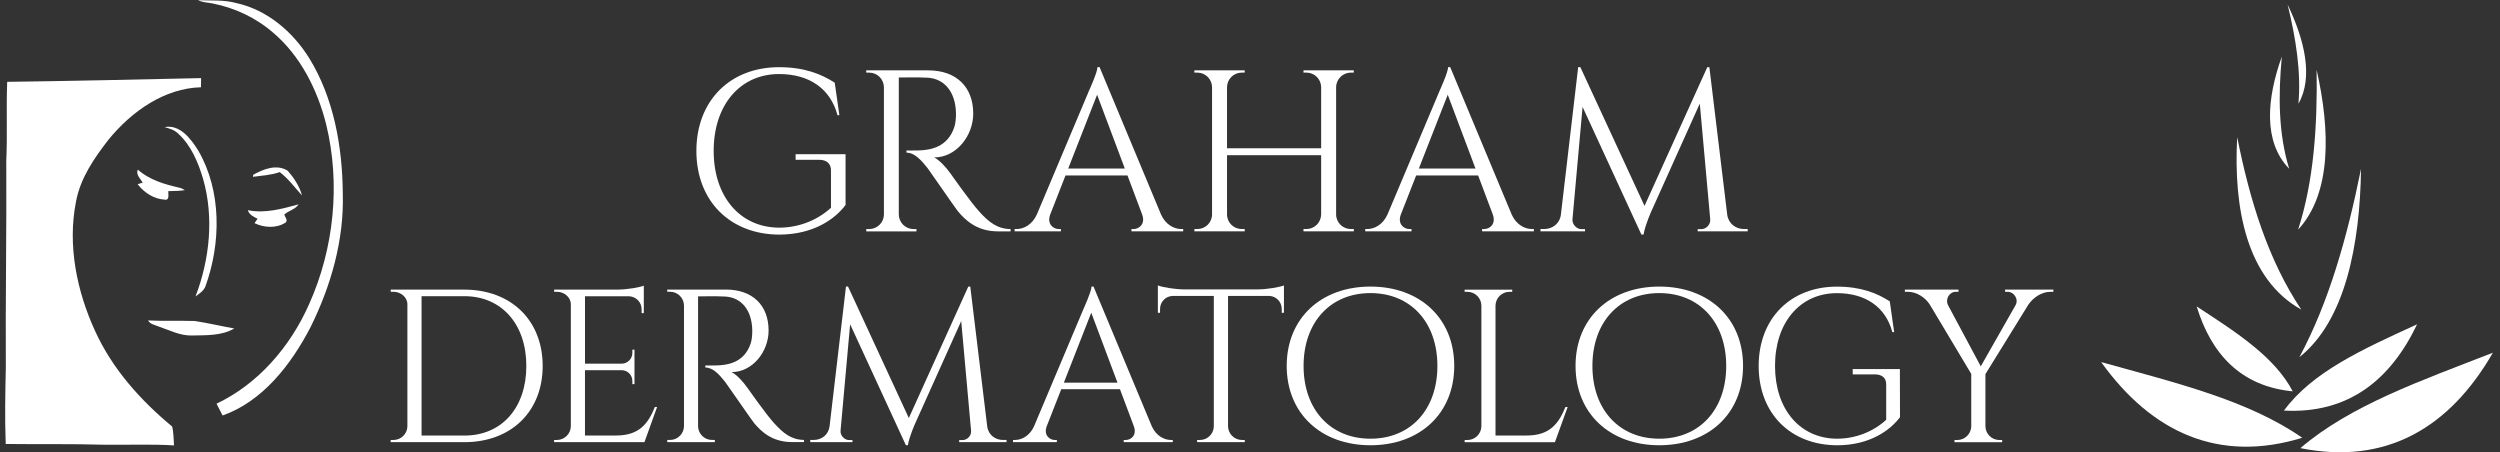
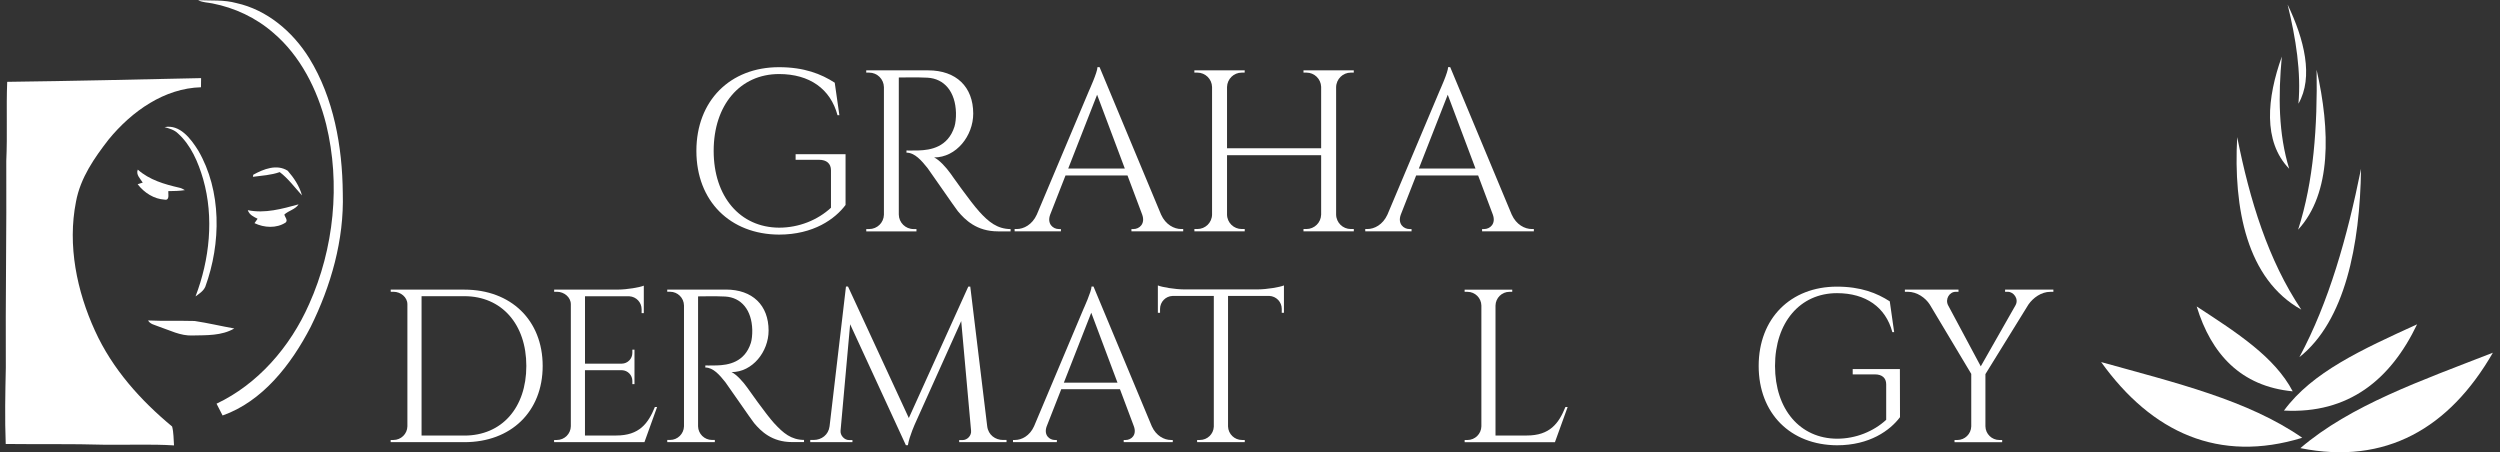
<svg xmlns="http://www.w3.org/2000/svg" width="862" zoomAndPan="magnify" viewBox="0 0 646.5 117" height="156" preserveAspectRatio="xMidYMid meet" version="1.0">
  <rect x="0" y="0" width="646.5" height="117" fill="#333333" stroke="none" />
  <defs>
    <clipPath id="3707c47aa2">
      <path d="M 51 0.047 L 89 0.047 L 89 108 L 51 108 Z M 51 0.047 " clip-rule="nonzero" />
    </clipPath>
    <clipPath id="ee7999dfdb">
      <path d="M 594 91 L 645 91 L 645 116.953 L 594 116.953 Z M 594 91 " clip-rule="nonzero" />
    </clipPath>
  </defs>
  <path fill="#ffffff" d="M 65.492 45.188 C 68.176 43.703 71.578 42.363 74.402 44.152 C 75.984 45.965 77.449 48.129 78.09 50.531 C 76.215 48.473 74.539 46.172 72.34 44.504 C 70.094 45.293 67.727 45.414 65.402 45.727 C 65.422 45.586 65.469 45.316 65.492 45.188 Z M 65.492 45.188 " fill-opacity="1" fill-rule="evenodd" />
  <path fill="#ffffff" d="M 38.285 82.867 C 42.301 83.051 46.32 82.902 50.332 83.008 C 53.766 83.523 57.16 84.336 60.582 84.945 C 57.316 86.855 53.422 86.672 49.816 86.754 C 46.699 86.91 43.852 85.379 40.949 84.41 C 40.016 84.008 38.859 83.867 38.285 82.867 Z M 38.285 82.867 " fill-opacity="1" fill-rule="evenodd" />
  <g clip-path="url(#3707c47aa2)">
    <path fill="#ffffff" d="M 51.227 0.047 C 52.375 0.648 53.695 0.629 54.93 0.887 C 60.656 2 66.176 4.551 70.711 8.52 C 77.625 14.398 82.078 23.094 84.348 32.164 C 88.105 47.547 86.363 64.328 79.953 78.613 C 75.016 89.816 66.602 99.375 55.996 104.395 C 56.531 105.398 57.062 106.422 57.562 107.445 C 67.809 103.84 75.238 94.406 80.34 84.535 C 85.57 73.961 89.016 62.055 88.645 49.969 C 88.539 37.855 86.293 25.348 80.008 15.113 C 75.648 8.062 68.945 2.527 61.172 0.805 C 57.91 -0.098 54.539 0.188 51.215 0.047 Z M 51.227 0.047 " fill-opacity="1" fill-rule="evenodd" />
  </g>
  <path fill="#ffffff" d="M 1.863 21.156 C 1.586 27.965 1.938 34.797 1.625 41.609 C 1.723 59.438 1.406 77.266 1.504 95.098 C 1.363 101.664 1.227 108.25 1.48 114.812 C 10 114.918 18.535 114.754 27.051 115.008 C 33.035 115.082 39.023 114.812 45 115.18 C 44.871 113.555 44.926 111.875 44.508 110.293 C 36.43 103.594 29.09 95.496 24.562 85.535 C 19.883 75.316 17.414 63.449 19.652 52.156 C 20.801 45.957 24.426 40.805 28.098 36.066 C 34.152 28.676 42.59 22.82 51.973 22.566 C 51.973 21.773 51.98 20.992 52.004 20.199 C 35.289 20.559 18.578 20.953 1.863 21.164 Z M 1.863 21.156 " fill-opacity="1" fill-rule="evenodd" />
  <path fill="#ffffff" d="M 42.555 32.875 C 43.785 33.23 45.082 33.566 46.051 34.531 C 49.371 37.535 51.266 41.953 52.539 46.332 C 55.375 56.266 54.203 67.148 50.562 76.652 C 51.504 75.957 52.586 75.301 53.094 74.145 C 57.188 62.906 57.344 49.352 51.25 38.906 C 49.305 35.797 46.477 32.105 42.555 32.875 Z M 42.555 32.875 " fill-opacity="1" fill-rule="evenodd" />
-   <path fill="#ffffff" d="M 36.914 47.219 C 36.586 47.32 35.93 47.531 35.594 47.637 C 37.301 49.867 39.867 51.477 42.566 51.625 C 43.902 51.887 43.484 50.285 43.516 49.426 C 44.949 49.41 46.379 49.387 47.805 49.172 C 47.328 48.875 46.82 48.605 46.27 48.516 C 42.516 47.645 38.652 46.539 35.625 43.859 C 35.102 45.195 36.289 46.203 36.906 47.211 L 36.914 47.211 Z M 36.914 47.219 " fill-opacity="1" fill-rule="evenodd" />
+   <path fill="#ffffff" d="M 36.914 47.219 C 36.586 47.32 35.93 47.531 35.594 47.637 C 37.301 49.867 39.867 51.477 42.566 51.625 C 43.902 51.887 43.484 50.285 43.516 49.426 C 44.949 49.41 46.379 49.387 47.805 49.172 C 47.328 48.875 46.82 48.605 46.27 48.516 C 42.516 47.645 38.652 46.539 35.625 43.859 C 35.102 45.195 36.289 46.203 36.906 47.211 Z M 36.914 47.219 " fill-opacity="1" fill-rule="evenodd" />
  <path fill="#ffffff" d="M 64.074 54.34 C 64.469 55.57 65.617 56.066 66.617 56.57 C 66.414 56.855 66.012 57.414 65.812 57.707 C 68.289 58.906 71.496 59.109 73.875 57.543 C 74.523 56.93 73.672 56.141 73.531 55.484 C 74.648 54.438 76.336 54.199 77.215 52.844 C 72.941 54.004 68.504 55.273 64.074 54.348 Z M 64.074 54.34 " fill-opacity="1" fill-rule="evenodd" />
  <path fill="#ffffff" d="M 218.66 39.879 L 205.746 39.879 L 205.746 41.324 L 211.836 41.324 C 213.75 41.324 214.891 42.301 214.891 44.039 L 214.891 53.723 C 211.461 56.891 206.637 58.875 201.473 58.875 C 191.387 58.824 184.555 50.879 184.555 39.012 C 184.555 27.145 191.387 19.148 201.473 19.148 C 209.328 19.148 214.766 22.977 216.578 29.785 L 217.062 29.785 L 215.863 21.387 C 212.371 19.133 207.984 17.375 201.445 17.375 C 188.816 17.375 180.086 26.035 180.086 39.02 C 180.086 52.008 188.816 60.605 201.457 60.668 C 210.395 60.668 215.961 56.609 218.66 53.008 Z M 218.66 39.879 " fill-opacity="1" fill-rule="nonzero" />
  <path fill="#ffffff" d="M 253.254 54.73 C 250.949 52.223 245.828 44.898 245.828 44.898 C 244.672 43.273 242.852 41.301 241.566 40.715 C 247.289 40.715 251.676 35.133 251.676 29.375 C 251.676 22.438 247.258 18.195 240.047 18.195 L 224.008 18.195 L 224.008 18.781 L 224.77 18.781 C 226.852 18.781 228.535 20.453 228.582 22.527 L 228.582 55.527 C 228.527 57.586 226.844 59.234 224.77 59.234 L 224.016 59.234 L 224.016 59.832 L 236.996 59.832 L 236.996 59.234 L 236.242 59.234 C 234.152 59.234 232.465 57.562 232.43 55.496 L 232.43 20.043 C 233.199 20.066 236.793 19.926 239.828 20.09 C 244.262 20.328 247.066 23.781 247.215 29.16 C 247.25 30.457 247.094 31.891 246.832 32.723 C 245.148 38.074 240.633 38.812 237.555 38.902 C 235.766 38.953 234.414 38.914 234.414 38.914 L 234.414 39.477 C 236.578 39.477 238.316 41.535 239.875 43.48 C 240.328 44.055 247.035 53.805 247.707 54.625 C 249.57 56.848 252.547 59.832 258.074 59.832 L 261.336 59.832 L 261.336 59.242 C 257.844 59.203 255.645 57.355 253.25 54.738 L 253.254 54.738 Z M 253.254 54.73 " fill-opacity="1" fill-rule="nonzero" />
  <path fill="#ffffff" d="M 305.473 59.227 C 303.645 59.227 301.441 58.129 300.25 55.484 L 284.348 17.352 L 283.809 17.352 C 283.809 18.664 281.609 23.48 281.609 23.48 L 268.121 55.484 C 266.922 58.129 264.719 59.227 262.914 59.227 L 262.379 59.227 L 262.379 59.816 L 274.352 59.816 L 274.352 59.234 L 273.828 59.234 C 272.309 59.234 270.719 57.891 271.562 55.535 L 275.543 45.367 L 291.566 45.367 L 295.371 55.496 C 296.234 57.879 294.641 59.234 293.109 59.234 L 292.59 59.234 L 292.59 59.816 L 305.977 59.816 L 305.977 59.227 Z M 276.238 43.586 L 283.711 24.496 L 290.879 43.586 Z M 276.238 43.586 " fill-opacity="1" fill-rule="nonzero" />
  <path fill="#ffffff" d="M 349.332 59.227 C 347.25 59.227 345.566 57.586 345.52 55.512 L 345.52 22.52 C 345.566 20.445 347.25 18.777 349.332 18.777 L 350.086 18.777 L 350.086 18.188 L 337.082 18.188 L 337.082 18.777 L 337.844 18.777 C 339.902 18.777 341.566 20.402 341.648 22.438 L 341.648 38.348 L 317.309 38.348 L 317.309 22.484 C 317.367 20.426 319.047 18.777 321.121 18.777 L 321.867 18.777 L 321.883 18.188 L 308.863 18.188 L 308.863 18.777 L 309.625 18.777 C 311.699 18.777 313.387 20.438 313.438 22.488 L 313.438 55.512 C 313.391 57.586 311.707 59.227 309.625 59.227 L 308.871 59.227 L 308.871 59.824 L 321.883 59.824 L 321.883 59.227 L 321.121 59.227 C 319.039 59.227 317.348 57.586 317.309 55.512 L 317.309 40.133 L 341.648 40.133 L 341.648 55.512 C 341.59 57.57 339.91 59.227 337.836 59.227 L 337.09 59.227 L 337.074 59.824 L 350.094 59.824 L 350.094 59.227 Z M 349.332 59.227 " fill-opacity="1" fill-rule="nonzero" />
  <path fill="#ffffff" d="M 396.145 59.227 C 394.32 59.227 392.117 58.129 390.926 55.484 L 375.02 17.352 L 374.484 17.352 C 374.484 18.664 372.285 23.48 372.285 23.48 L 358.797 55.484 C 357.598 58.129 355.395 59.227 353.59 59.227 L 353.055 59.227 L 353.055 59.816 L 365.027 59.816 L 365.027 59.234 L 364.504 59.234 C 362.98 59.234 361.395 57.891 362.234 55.535 L 366.219 45.367 L 382.242 45.367 L 386.047 55.496 C 386.91 57.879 385.316 59.234 383.785 59.234 L 383.266 59.234 L 383.266 59.816 L 396.652 59.816 L 396.652 59.227 Z M 366.914 43.586 L 374.387 24.496 L 381.562 43.586 Z M 366.914 43.586 " fill-opacity="1" fill-rule="nonzero" />
-   <path fill="#ffffff" d="M 450.996 59.227 C 448.867 59.227 446.965 57.848 446.66 55.504 L 442.043 17.375 L 441.5 17.375 L 425.273 53.246 L 408.676 17.359 L 408.117 17.359 L 403.648 55.504 C 403.344 57.855 401.441 59.227 399.316 59.227 L 398.367 59.227 L 398.367 59.816 L 409.887 59.816 L 409.887 59.258 L 408.961 59.258 C 407.688 59.258 406.531 57.996 406.641 56.715 L 409.254 27.652 L 424.461 60.652 L 425.027 60.652 C 425.418 58.184 427.066 54.574 427.066 54.574 L 439.566 26.785 L 442.266 56.715 C 442.387 58.055 441.23 59.258 439.945 59.258 L 439.023 59.258 L 439.023 59.816 L 451.949 59.816 L 451.949 59.227 Z M 450.996 59.227 " fill-opacity="1" fill-rule="nonzero" />
  <path fill="#ffffff" d="M 120.094 74.898 L 101.035 74.898 L 101.047 75.453 L 101.758 75.453 C 103.621 75.453 105.352 76.867 105.352 78.68 L 105.352 110.25 C 105.316 112.203 103.711 113.777 101.742 113.777 L 101.027 113.777 L 101.027 114.344 L 120.094 114.344 C 132.133 114.344 140.336 106.461 140.336 94.637 C 140.336 82.812 132.133 74.898 120.094 74.898 Z M 120.094 112.637 L 109.016 112.637 L 109.016 76.594 L 120.094 76.594 C 129.699 76.594 136.109 83.812 136.109 94.637 C 136.109 105.461 129.754 112.637 120.094 112.637 Z M 120.094 112.637 " fill-opacity="1" fill-rule="nonzero" />
  <path fill="#ffffff" d="M 169.359 105.234 C 167.617 109.523 165.316 112.621 159.359 112.621 L 151.273 112.621 L 151.273 95.734 L 160.855 95.734 C 162.344 95.793 163.527 97.008 163.527 98.508 L 163.527 99.336 L 164.078 99.336 L 164.078 90.43 L 163.527 90.43 L 163.527 91.266 C 163.527 92.777 162.312 94.016 160.805 94.039 L 151.281 94.039 L 151.281 76.621 L 162.766 76.621 C 164.527 76.727 165.922 78.188 165.922 79.973 L 165.922 80.98 L 166.488 80.98 L 166.488 73.871 C 165.453 74.309 162.207 74.875 159.77 74.891 L 143.305 74.891 L 143.305 75.453 L 144.027 75.453 C 145.895 75.453 147.617 76.867 147.617 78.68 L 147.617 110.234 C 147.578 112.195 145.977 113.777 144.008 113.777 L 143.289 113.777 L 143.289 114.344 L 166.652 114.344 L 169.93 105.242 L 169.359 105.242 Z M 169.359 105.234 " fill-opacity="1" fill-rule="nonzero" />
  <path fill="#ffffff" d="M 200.258 109.52 C 198.07 107.133 193.215 100.195 193.215 100.195 C 192.121 98.648 190.391 96.785 189.18 96.227 C 194.602 96.227 198.758 90.938 198.758 85.484 C 198.758 78.914 194.574 74.883 187.742 74.883 L 172.547 74.883 L 172.547 75.445 L 173.27 75.445 C 175.238 75.445 176.844 77.023 176.879 78.988 L 176.879 110.258 C 176.82 112.203 175.23 113.77 173.27 113.77 L 172.555 113.77 L 172.555 114.336 L 184.855 114.336 L 184.855 113.77 L 184.129 113.77 C 182.16 113.77 180.559 112.188 180.52 110.234 L 180.52 76.645 C 181.258 76.668 184.668 76.531 187.539 76.684 C 191.73 76.922 194.395 80.18 194.535 85.273 C 194.566 86.508 194.426 87.863 194.18 88.648 C 192.574 93.727 188.301 94.414 185.375 94.496 C 183.684 94.547 182.398 94.508 182.398 94.508 L 182.398 95.039 C 184.457 95.039 186.105 96.984 187.578 98.836 C 188.016 99.379 194.355 108.621 195 109.391 C 196.773 111.504 199.594 114.32 204.828 114.32 L 207.918 114.32 L 207.918 113.762 C 204.605 113.738 202.523 111.98 200.258 109.504 Z M 200.258 109.52 " fill-opacity="1" fill-rule="nonzero" />
  <path fill="#ffffff" d="M 259.395 113.777 C 257.379 113.777 255.574 112.473 255.293 110.25 L 250.914 74.117 L 250.398 74.117 L 235.023 108.102 L 219.293 74.094 L 218.77 74.094 L 214.527 110.242 C 214.242 112.465 212.43 113.77 210.426 113.77 L 209.531 113.77 L 209.531 114.336 L 220.441 114.336 L 220.441 113.801 L 219.57 113.801 C 218.355 113.801 217.258 112.605 217.367 111.391 L 219.844 83.852 L 234.258 115.121 L 234.785 115.121 C 235.152 112.785 236.727 109.367 236.727 109.367 L 248.57 83.031 L 251.121 111.391 C 251.242 112.664 250.137 113.801 248.93 113.801 L 248.043 113.801 L 248.043 114.336 L 260.289 114.336 L 260.289 113.77 L 259.395 113.77 Z M 259.395 113.777 " fill-opacity="1" fill-rule="nonzero" />
  <path fill="#ffffff" d="M 302.809 113.777 C 301.078 113.777 298.996 112.742 297.855 110.234 L 282.785 74.102 L 282.273 74.102 C 282.273 75.34 280.184 79.91 280.184 79.91 L 267.406 110.234 C 266.273 112.742 264.184 113.777 262.477 113.777 L 261.961 113.777 L 261.961 114.344 L 273.305 114.344 L 273.305 113.785 L 272.812 113.785 C 271.367 113.785 269.867 112.508 270.664 110.277 L 274.441 100.648 L 289.621 100.648 L 293.223 110.25 C 294.043 112.5 292.535 113.785 291.082 113.785 L 290.59 113.785 L 290.59 114.336 L 303.277 114.336 L 303.277 113.777 Z M 275.113 98.957 L 282.199 80.867 L 288.984 98.957 Z M 275.113 98.957 " fill-opacity="1" fill-rule="nonzero" />
  <path fill="#ffffff" d="M 325.246 74.84 L 306.211 74.84 C 303.777 74.824 300.473 74.258 299.422 73.809 L 299.422 80.898 L 299.988 80.898 L 299.988 79.891 C 299.988 78.078 301.414 76.602 303.203 76.531 L 313.891 76.531 L 313.891 110.332 C 313.809 112.254 312.23 113.777 310.289 113.777 L 309.574 113.777 L 309.574 114.344 L 321.895 114.344 L 321.895 113.777 L 321.18 113.777 C 319.219 113.777 317.629 112.227 317.57 110.277 L 317.57 76.523 L 328.242 76.523 C 330.035 76.602 331.461 78.078 331.461 79.883 L 331.461 80.883 L 332.027 80.883 L 332.027 73.809 C 330.973 74.258 327.676 74.824 325.246 74.84 Z M 325.246 74.84 " fill-opacity="1" fill-rule="nonzero" />
-   <path fill="#ffffff" d="M 354.402 74.109 C 341.609 74.109 332.742 82.32 332.742 94.621 C 332.742 106.922 341.609 115.141 354.402 115.141 C 367.195 115.141 376.066 106.93 376.066 94.621 C 376.066 82.312 367.195 74.109 354.402 74.109 Z M 354.402 113.449 C 344.035 113.449 337.105 105.922 337.105 94.629 C 337.105 83.336 344.035 75.793 354.402 75.793 C 364.773 75.793 371.711 83.32 371.711 94.629 C 371.711 105.938 364.773 113.449 354.402 113.449 Z M 354.402 113.449 " fill-opacity="1" fill-rule="nonzero" />
  <path fill="#ffffff" d="M 404.828 105.234 C 403.082 109.523 400.793 112.621 394.824 112.621 L 386.738 112.621 L 386.738 79.008 C 386.777 77.047 388.383 75.465 390.352 75.465 L 391.066 75.465 L 391.066 74.906 L 378.75 74.906 L 378.75 75.465 L 379.473 75.465 C 381.445 75.465 383.047 77.047 383.086 79.008 L 383.086 110.242 C 383.047 112.203 381.445 113.785 379.473 113.785 L 378.758 113.785 L 378.758 114.352 L 402.105 114.352 L 405.395 105.25 L 404.836 105.25 L 404.836 105.234 Z M 404.828 105.234 " fill-opacity="1" fill-rule="nonzero" />
-   <path fill="#ffffff" d="M 429.094 74.109 C 416.301 74.109 407.434 82.32 407.434 94.621 C 407.434 106.922 416.301 115.141 429.094 115.141 C 441.887 115.141 450.754 106.93 450.754 94.621 C 450.754 82.312 441.887 74.109 429.094 74.109 Z M 429.094 113.449 C 418.727 113.449 411.797 105.922 411.797 94.629 C 411.797 83.336 418.727 75.793 429.094 75.793 C 439.461 75.793 446.398 83.32 446.398 94.629 C 446.398 105.938 439.461 113.449 429.094 113.449 Z M 429.094 113.449 " fill-opacity="1" fill-rule="nonzero" />
  <path fill="#ffffff" d="M 491.312 95.441 L 479.109 95.441 L 479.109 96.816 L 484.867 96.816 C 486.695 96.816 487.77 97.738 487.77 99.387 L 487.77 108.562 C 484.516 111.562 479.945 113.449 475.043 113.449 C 465.496 113.398 459.02 105.871 459.02 94.629 C 459.02 83.387 465.496 75.809 475.043 75.809 C 482.48 75.809 487.641 79.434 489.359 85.887 L 489.828 85.887 L 488.695 77.93 C 485.383 75.793 481.227 74.125 475.027 74.125 C 463.062 74.125 454.793 82.328 454.793 94.637 C 454.793 106.945 463.055 115.09 475.043 115.148 C 483.508 115.148 488.77 111.301 491.34 107.883 L 491.312 95.457 Z M 491.312 95.441 " fill-opacity="1" fill-rule="nonzero" />
  <path fill="#ffffff" d="M 518.516 74.891 L 518.516 75.457 L 519.223 75.457 C 520.738 75.457 522.105 77.309 521.23 78.898 L 521.207 78.949 L 512.227 94.734 L 503.785 78.957 C 502.957 77.359 504.105 75.457 505.754 75.457 L 506.469 75.457 L 506.469 74.891 L 492.602 74.891 L 492.602 75.457 L 493.371 75.457 C 495.734 75.457 497.941 77.02 499.039 78.754 L 509.766 96.688 L 509.766 110.27 C 509.707 112.227 508.117 113.785 506.156 113.785 L 505.441 113.785 L 505.441 114.352 L 517.762 114.352 L 517.762 113.785 L 517.039 113.785 C 515.07 113.785 513.457 112.203 513.43 110.242 L 513.43 96.746 L 524.566 78.734 C 525.773 77.012 527.871 75.465 530.219 75.465 L 531.004 75.465 L 531.004 74.898 L 518.508 74.898 L 518.516 74.898 Z M 518.516 74.891 " fill-opacity="1" fill-rule="nonzero" />
  <path fill="#ffffff" d="M 568.059 79.246 C 571.82 91.539 579.48 99.918 592.898 101.199 C 588.262 92.367 578.699 86.176 568.059 79.246 Z M 568.059 79.246 " fill-opacity="1" fill-rule="evenodd" />
  <path fill="#ffffff" d="M 543.355 93.629 C 556.477 111.914 573.84 119.812 595.363 113.211 C 581.316 103.445 562.531 98.977 543.355 93.629 Z M 543.355 93.629 " fill-opacity="1" fill-rule="evenodd" />
  <path fill="#ffffff" d="M 625.059 83.867 C 618.203 98.223 607.289 107.062 590.633 106.176 C 597.926 96.227 610.766 90.398 625.059 83.867 Z M 625.059 83.867 " fill-opacity="1" fill-rule="evenodd" />
  <g clip-path="url(#ee7999dfdb)">
    <path fill="#ffffff" d="M 644.66 91.211 C 633.434 110.719 616.949 120.312 594.875 115.887 C 607.879 104.766 626.125 98.441 644.66 91.211 Z M 644.66 91.211 " fill-opacity="1" fill-rule="evenodd" />
  </g>
  <path fill="#ffffff" d="M 594.617 92.367 C 606.438 83.023 610.301 63.324 610.562 43.66 C 606.977 61.383 602.262 78.145 594.617 92.367 Z M 594.617 92.367 " fill-opacity="1" fill-rule="evenodd" />
  <path fill="#ffffff" d="M 594.293 59.391 C 602.984 49.961 602.625 33.688 599.078 18.051 C 599.301 32.719 598.344 46.809 594.293 59.391 Z M 594.293 59.391 " fill-opacity="1" fill-rule="evenodd" />
  <path fill="#ffffff" d="M 594.375 26.816 C 598.332 19.926 595.875 10.137 591.578 1.18 C 593.734 10.012 595.094 18.656 594.375 26.816 Z M 594.375 26.816 " fill-opacity="1" fill-rule="evenodd" />
  <path fill="#ffffff" d="M 595.117 80.07 C 581.016 72.191 577.535 53.945 578.539 35.453 C 581.809 51.863 586.543 67.27 595.117 80.07 Z M 595.117 80.07 " fill-opacity="1" fill-rule="evenodd" />
  <path fill="#ffffff" d="M 591.988 43.645 C 585.113 36.566 586.262 25.281 590.082 14.629 C 589.125 24.801 589.207 34.656 591.988 43.645 Z M 591.988 43.645 " fill-opacity="1" fill-rule="evenodd" />
</svg>